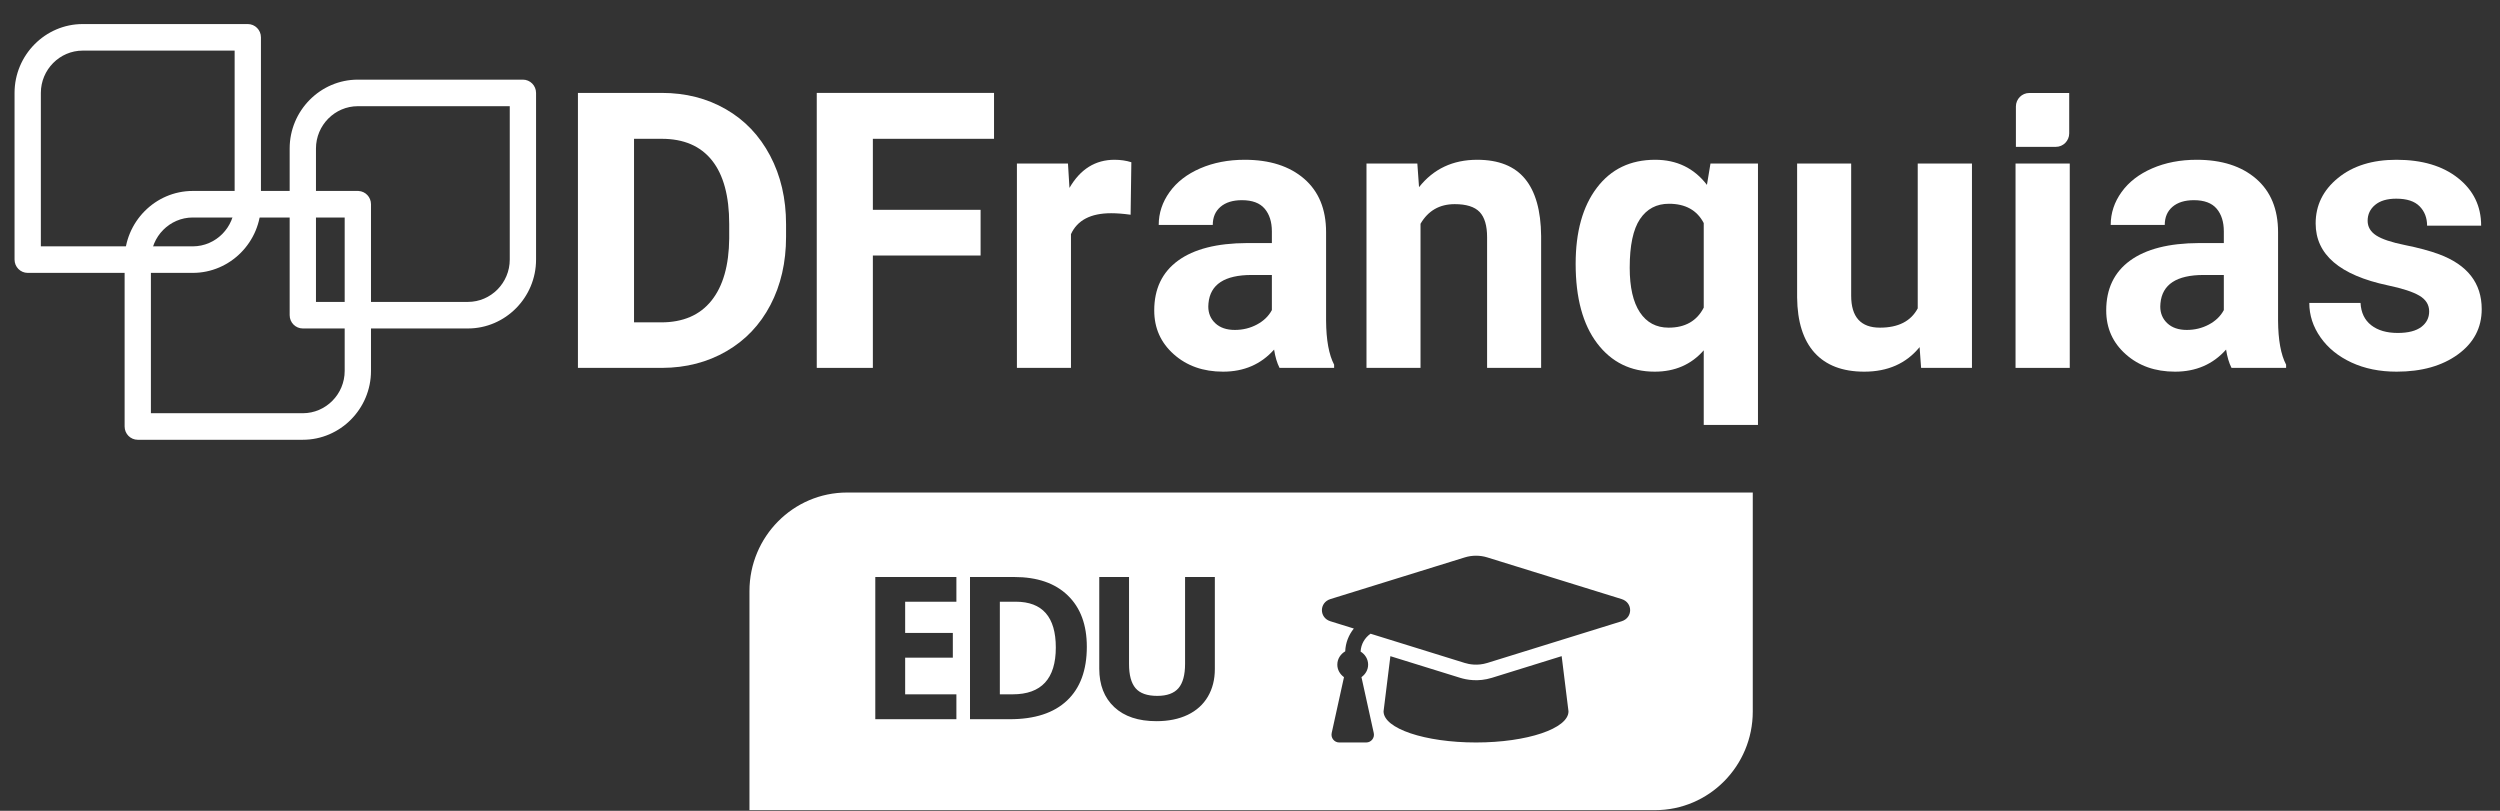
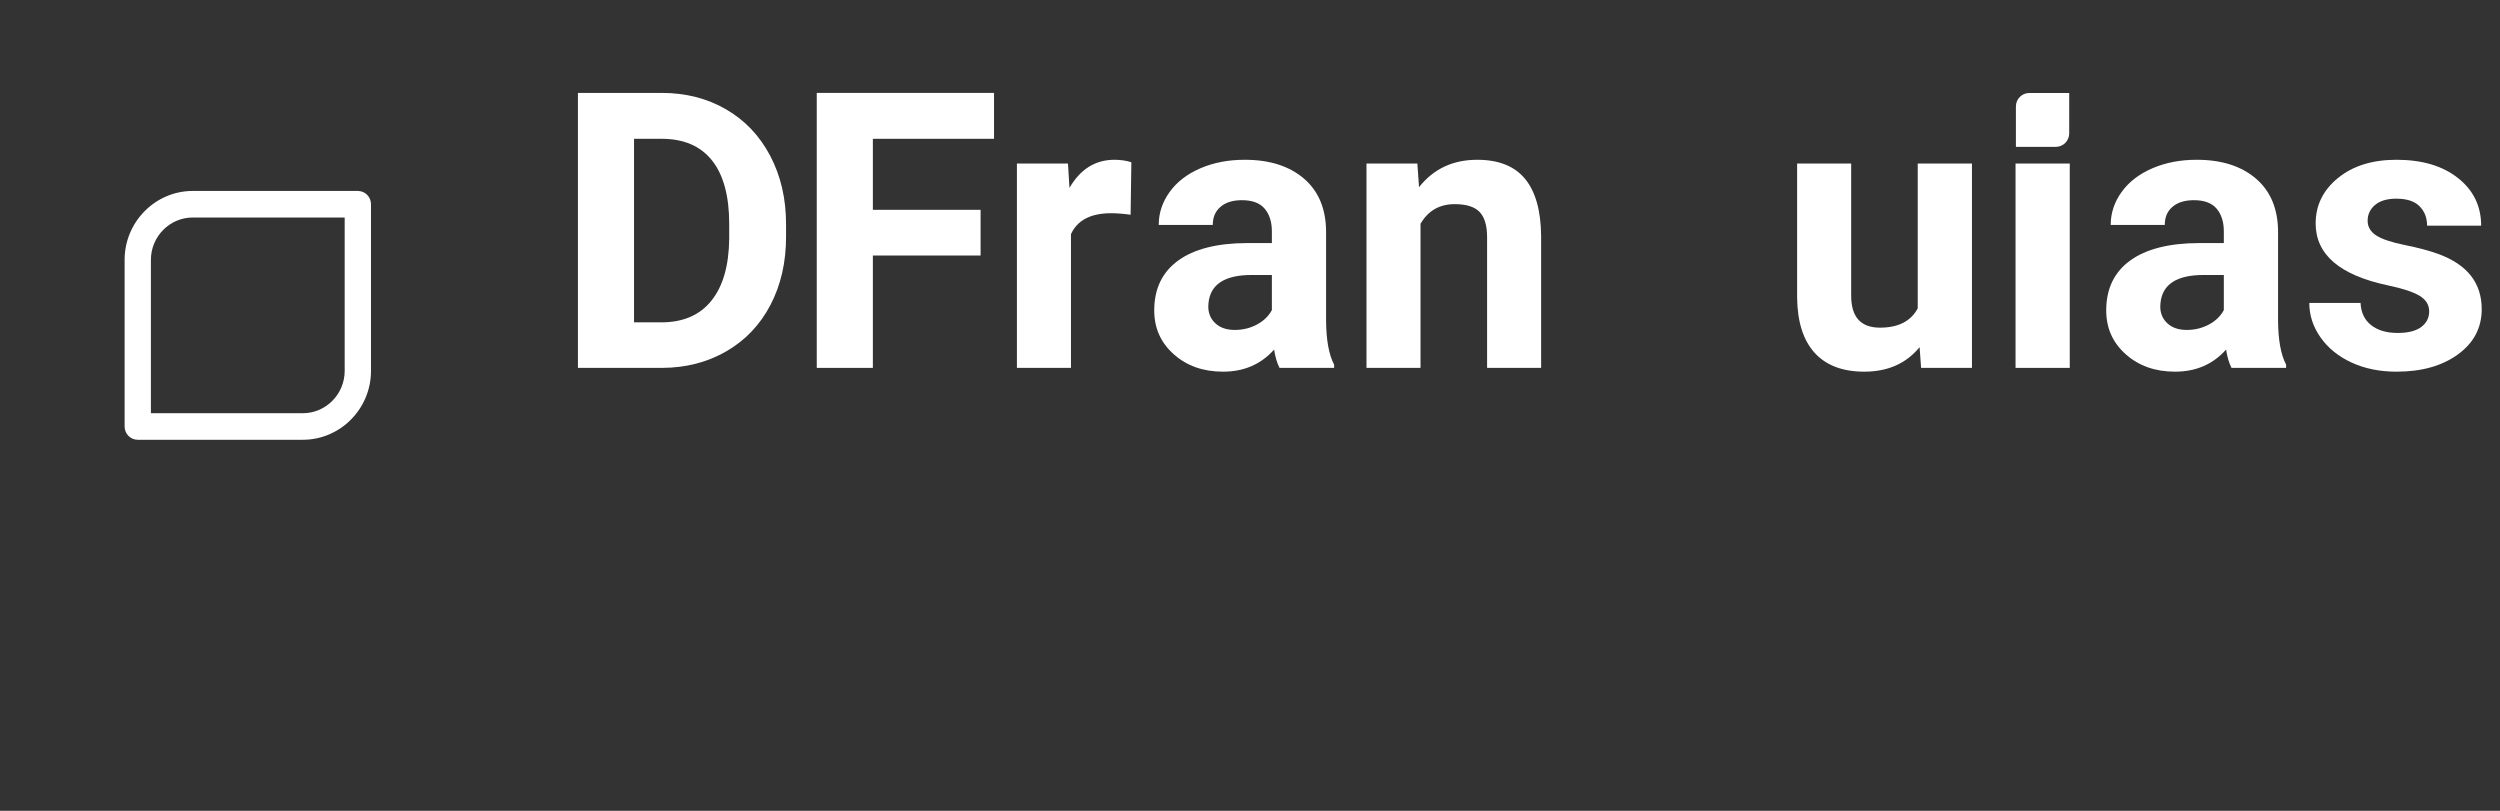
<svg xmlns="http://www.w3.org/2000/svg" width="111" height="36" viewBox="0 0 111 36" fill="none">
  <rect x="0" y="0" width="111" height="36" fill="#333333" stroke="none" />
-   <path fill-rule="evenodd" clip-rule="evenodd" d="M15.888 3.536H23.217C23.539 3.536 23.801 3.8 23.801 4.126V11.527C23.801 13.209 22.439 14.584 20.774 14.584H13.445C13.123 14.584 12.861 14.32 12.861 13.995V6.593C12.861 4.912 14.223 3.536 15.888 3.536ZM15.888 4.45V4.715C14.865 4.715 14.029 5.56 14.029 6.593V13.405H20.774C21.797 13.405 22.633 12.56 22.633 11.527V4.715H15.888V4.45Z" fill="white" />
  <path fill-rule="evenodd" clip-rule="evenodd" d="M15.918 8.479C16.227 8.495 16.472 8.752 16.472 9.067V16.469C16.472 18.151 15.11 19.526 13.445 19.526H6.116C5.794 19.526 5.533 19.262 5.533 18.937V11.535C5.533 9.854 6.894 8.478 8.559 8.478H15.888L15.918 8.479ZM15.304 9.657H8.559C7.536 9.657 6.7 10.502 6.7 11.535V18.347H13.445C14.468 18.347 15.304 17.502 15.304 16.469V9.657Z" fill="white" />
-   <path fill-rule="evenodd" clip-rule="evenodd" d="M3.673 1.068H11.002C11.324 1.068 11.586 1.332 11.586 1.658V9.06C11.586 10.741 10.224 12.116 8.559 12.116H1.23C0.908 12.116 0.646 11.852 0.646 11.527V4.125C0.646 2.444 2.008 1.068 3.673 1.068ZM3.673 1.838V2.247C2.65 2.247 1.814 3.092 1.814 4.125V10.938H8.559C9.582 10.938 10.418 10.093 10.418 9.06V2.247H3.673V1.838Z" fill="white" />
  <path fill-rule="evenodd" clip-rule="evenodd" d="M90.098 4.129H91.873V5.922C91.873 6.251 91.607 6.52 91.282 6.52H89.506V4.727C89.506 4.398 89.773 4.129 90.098 4.129Z" fill="white" />
  <path d="M25.66 16.334V4.125H29.38C30.442 4.125 31.393 4.367 32.231 4.851C33.07 5.334 33.724 6.022 34.195 6.914C34.665 7.805 34.901 8.818 34.901 9.953V10.515C34.901 11.65 34.669 12.659 34.207 13.542C33.745 14.425 33.093 15.11 32.252 15.596C31.411 16.083 30.462 16.329 29.404 16.334H25.66ZM28.151 6.163V14.313H29.355C30.329 14.313 31.073 13.992 31.588 13.349C32.103 12.706 32.365 11.787 32.377 10.59V9.945C32.377 8.704 32.122 7.763 31.613 7.123C31.104 6.483 30.359 6.163 29.38 6.163H28.151Z" fill="white" />
  <path d="M43.538 11.345H38.755V16.334H36.264V4.125H44.135V6.163H38.755V9.316H43.538V11.345Z" fill="white" />
  <path d="M50.199 9.534C49.873 9.489 49.585 9.467 49.336 9.467C48.428 9.467 47.833 9.777 47.551 10.397V16.334H45.151V7.261H47.418L47.484 8.343C47.966 7.51 48.633 7.094 49.485 7.094C49.751 7.094 50 7.13 50.232 7.203L50.199 9.534Z" fill="white" />
  <path d="M56.811 16.334C56.7 16.116 56.62 15.845 56.57 15.521C55.989 16.175 55.233 16.502 54.304 16.502C53.424 16.502 52.694 16.245 52.116 15.73C51.538 15.216 51.248 14.568 51.248 13.785C51.248 12.823 51.601 12.086 52.307 11.571C53.013 11.057 54.032 10.797 55.366 10.792H56.471V10.272C56.471 9.852 56.364 9.517 56.151 9.265C55.938 9.014 55.602 8.888 55.142 8.888C54.738 8.888 54.421 8.986 54.192 9.182C53.962 9.377 53.847 9.646 53.847 9.987H51.447C51.447 9.461 51.608 8.975 51.929 8.528C52.25 8.08 52.704 7.73 53.291 7.475C53.877 7.221 54.536 7.094 55.267 7.094C56.374 7.094 57.252 7.375 57.903 7.936C58.553 8.498 58.878 9.288 58.878 10.305V14.238C58.884 15.099 59.003 15.75 59.235 16.192V16.334H56.811ZM54.827 14.649C55.181 14.649 55.508 14.569 55.806 14.41C56.105 14.25 56.327 14.037 56.471 13.768V12.209H55.574C54.373 12.209 53.733 12.628 53.656 13.466L53.648 13.609C53.648 13.911 53.753 14.16 53.963 14.355C54.173 14.551 54.461 14.649 54.827 14.649Z" fill="white" />
  <path d="M62.93 7.261L63.005 8.31C63.647 7.499 64.507 7.094 65.587 7.094C66.539 7.094 67.247 7.376 67.712 7.941C68.177 8.505 68.415 9.349 68.426 10.473V16.334H66.027V10.532C66.027 10.017 65.916 9.644 65.695 9.412C65.473 9.18 65.105 9.064 64.59 9.064C63.915 9.064 63.409 9.355 63.071 9.936V16.334H60.672V7.261H62.93Z" fill="white" />
-   <path d="M69.959 11.714C69.959 10.288 70.273 9.162 70.902 8.335C71.53 7.507 72.392 7.094 73.488 7.094C74.451 7.094 75.217 7.465 75.788 8.209L75.945 7.261H78.054V18.868H75.646V15.554C75.093 16.186 74.368 16.502 73.471 16.502C72.403 16.502 71.55 16.082 70.914 15.244C70.278 14.406 69.959 13.229 69.959 11.714ZM72.359 11.886C72.359 12.754 72.51 13.414 72.811 13.868C73.113 14.321 73.537 14.548 74.086 14.548C74.822 14.548 75.342 14.251 75.646 13.658V9.904C75.347 9.333 74.833 9.047 74.102 9.047C73.549 9.047 73.12 9.274 72.815 9.728C72.511 10.181 72.359 10.901 72.359 11.886Z" fill="white" />
  <path d="M85.23 15.412C84.638 16.138 83.819 16.502 82.773 16.502C81.81 16.502 81.075 16.222 80.568 15.663C80.062 15.104 79.803 14.285 79.792 13.206V7.261H82.192V13.129C82.192 14.075 82.618 14.548 83.47 14.548C84.284 14.548 84.843 14.262 85.147 13.692V7.261H87.555V16.334H85.297L85.23 15.412Z" fill="white" />
  <path d="M91.897 7.261H89.49V16.334H91.897V7.261Z" fill="white" />
  <path d="M99.079 16.334C98.968 16.116 98.888 15.845 98.838 15.521C98.257 16.175 97.501 16.502 96.572 16.502C95.691 16.502 94.962 16.245 94.384 15.73C93.805 15.216 93.516 14.568 93.516 13.785C93.516 12.823 93.869 12.086 94.575 11.571C95.28 11.057 96.3 10.797 97.634 10.792H98.738V10.272C98.738 9.852 98.632 9.517 98.419 9.265C98.206 9.014 97.869 8.888 97.41 8.888C97.006 8.888 96.689 8.986 96.459 9.182C96.23 9.377 96.115 9.646 96.115 9.987H93.715C93.715 9.461 93.876 8.975 94.197 8.528C94.518 8.08 94.972 7.73 95.559 7.475C96.145 7.221 96.804 7.094 97.534 7.094C98.642 7.094 99.52 7.375 100.171 7.936C100.821 8.498 101.146 9.288 101.146 10.305V14.238C101.152 15.099 101.271 15.75 101.503 16.192V16.334H99.079ZM97.094 14.649C97.449 14.649 97.775 14.569 98.074 14.41C98.373 14.25 98.594 14.037 98.738 13.768V12.209H97.842C96.641 12.209 96.001 12.628 95.924 13.466L95.916 13.609C95.916 13.911 96.021 14.16 96.231 14.355C96.441 14.551 96.729 14.649 97.094 14.649Z" fill="white" />
  <path d="M107.855 13.827C107.855 13.531 107.709 13.297 107.419 13.127C107.128 12.956 106.662 12.804 106.02 12.67C103.883 12.217 102.815 11.3 102.815 9.92C102.815 9.115 103.146 8.442 103.807 7.903C104.469 7.363 105.334 7.094 106.402 7.094C107.542 7.094 108.454 7.365 109.137 7.907C109.821 8.449 110.163 9.154 110.163 10.02H107.763C107.763 9.674 107.653 9.387 107.431 9.161C107.21 8.934 106.864 8.821 106.394 8.821C105.989 8.821 105.677 8.913 105.455 9.098C105.234 9.282 105.123 9.517 105.123 9.802C105.123 10.07 105.249 10.287 105.501 10.452C105.753 10.617 106.178 10.759 106.775 10.88C107.373 11 107.877 11.135 108.286 11.286C109.554 11.756 110.188 12.569 110.188 13.726C110.188 14.554 109.836 15.223 109.133 15.735C108.43 16.246 107.523 16.502 106.41 16.502C105.657 16.502 104.989 16.366 104.405 16.095C103.821 15.824 103.363 15.452 103.031 14.98C102.699 14.508 102.533 13.997 102.533 13.45H104.808C104.83 13.88 104.988 14.21 105.281 14.439C105.574 14.668 105.967 14.783 106.46 14.783C106.919 14.783 107.267 14.695 107.502 14.519C107.737 14.343 107.855 14.112 107.855 13.827Z" fill="white" />
-   <path fill-rule="evenodd" clip-rule="evenodd" d="M77.823 21.868H37.61C35.218 21.868 33.276 23.829 33.276 26.245V35.97H73.488C75.881 35.97 77.823 34.008 77.823 31.592V21.868ZM72.001 26.599L66.036 24.749C65.711 24.648 65.36 24.648 65.035 24.749L59.07 26.599C58.567 26.756 58.567 27.428 59.07 27.584L60.11 27.907C59.882 28.192 59.742 28.539 59.728 28.919C59.522 29.039 59.377 29.254 59.377 29.511C59.377 29.743 59.498 29.939 59.673 30.065L59.127 32.546C59.08 32.761 59.242 32.966 59.461 32.966H60.661C60.88 32.966 61.043 32.761 60.995 32.546L60.449 30.065C60.624 29.939 60.745 29.743 60.745 29.511C60.745 29.261 60.607 29.052 60.411 28.93C60.427 28.606 60.591 28.319 60.853 28.137L65.035 29.435C65.229 29.495 65.601 29.57 66.036 29.435L72.001 27.584C72.504 27.428 72.504 26.756 72.001 26.599ZM66.237 30.096C65.627 30.285 65.107 30.18 64.834 30.096L61.733 29.134L61.43 31.584C61.43 32.347 63.268 32.966 65.535 32.966C67.803 32.966 69.641 32.347 69.641 31.584L69.338 29.133L66.237 30.096ZM53.939 25.619V29.705C53.939 30.171 53.835 30.58 53.629 30.931C53.422 31.283 53.123 31.552 52.733 31.739C52.342 31.926 51.88 32.02 51.347 32.02C50.543 32.02 49.919 31.812 49.474 31.396C49.029 30.98 48.807 30.41 48.807 29.688V25.619H50.129V29.485C50.129 29.971 50.225 30.328 50.419 30.556C50.613 30.783 50.934 30.897 51.382 30.897C51.815 30.897 52.129 30.782 52.325 30.554C52.52 30.325 52.617 29.965 52.617 29.476V25.619H53.939ZM42.464 31.933H38.863V25.619H42.464V26.716H40.189V28.103H42.306V29.2H40.189V30.828H42.464V31.933ZM48.255 28.716C48.255 29.755 47.962 30.551 47.376 31.104C46.79 31.657 45.944 31.933 44.838 31.933H43.068V25.619H45.031C46.051 25.619 46.844 25.891 47.408 26.436C47.973 26.98 48.255 27.74 48.255 28.716ZM46.878 28.75C46.878 27.394 46.285 26.716 45.099 26.716H44.393V30.828H44.962C46.239 30.828 46.878 30.135 46.878 28.75Z" fill="white" />
</svg>